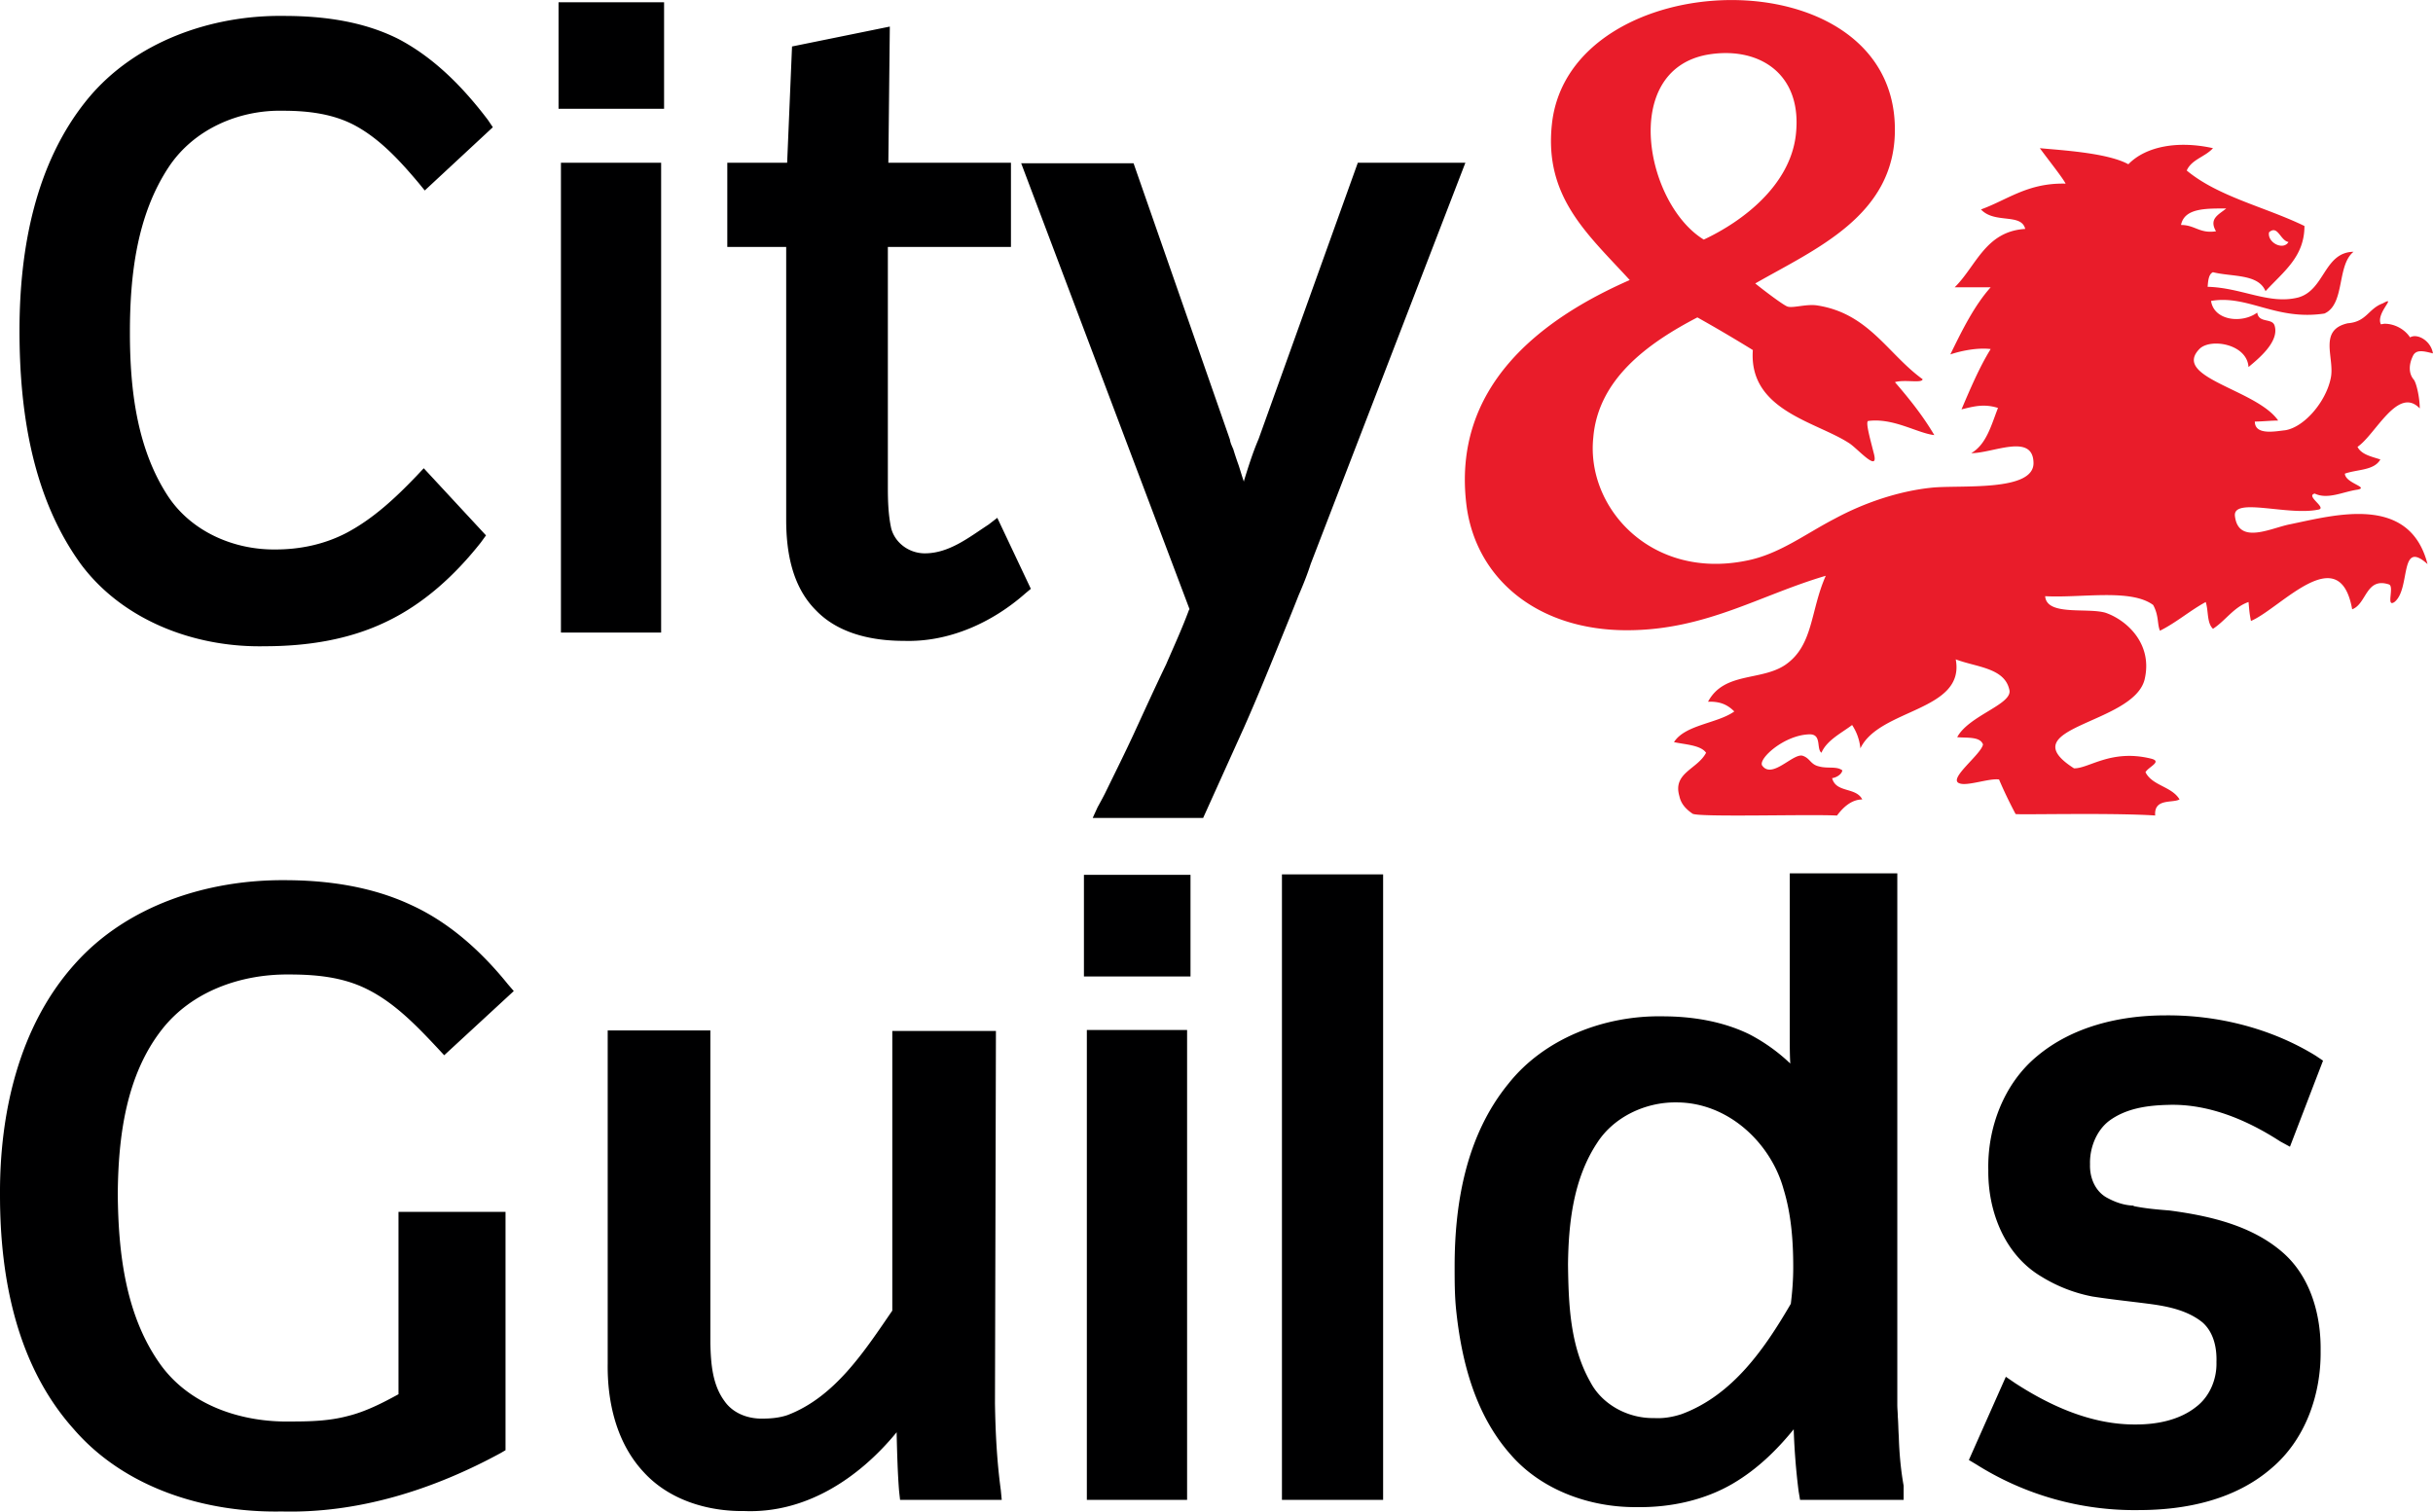
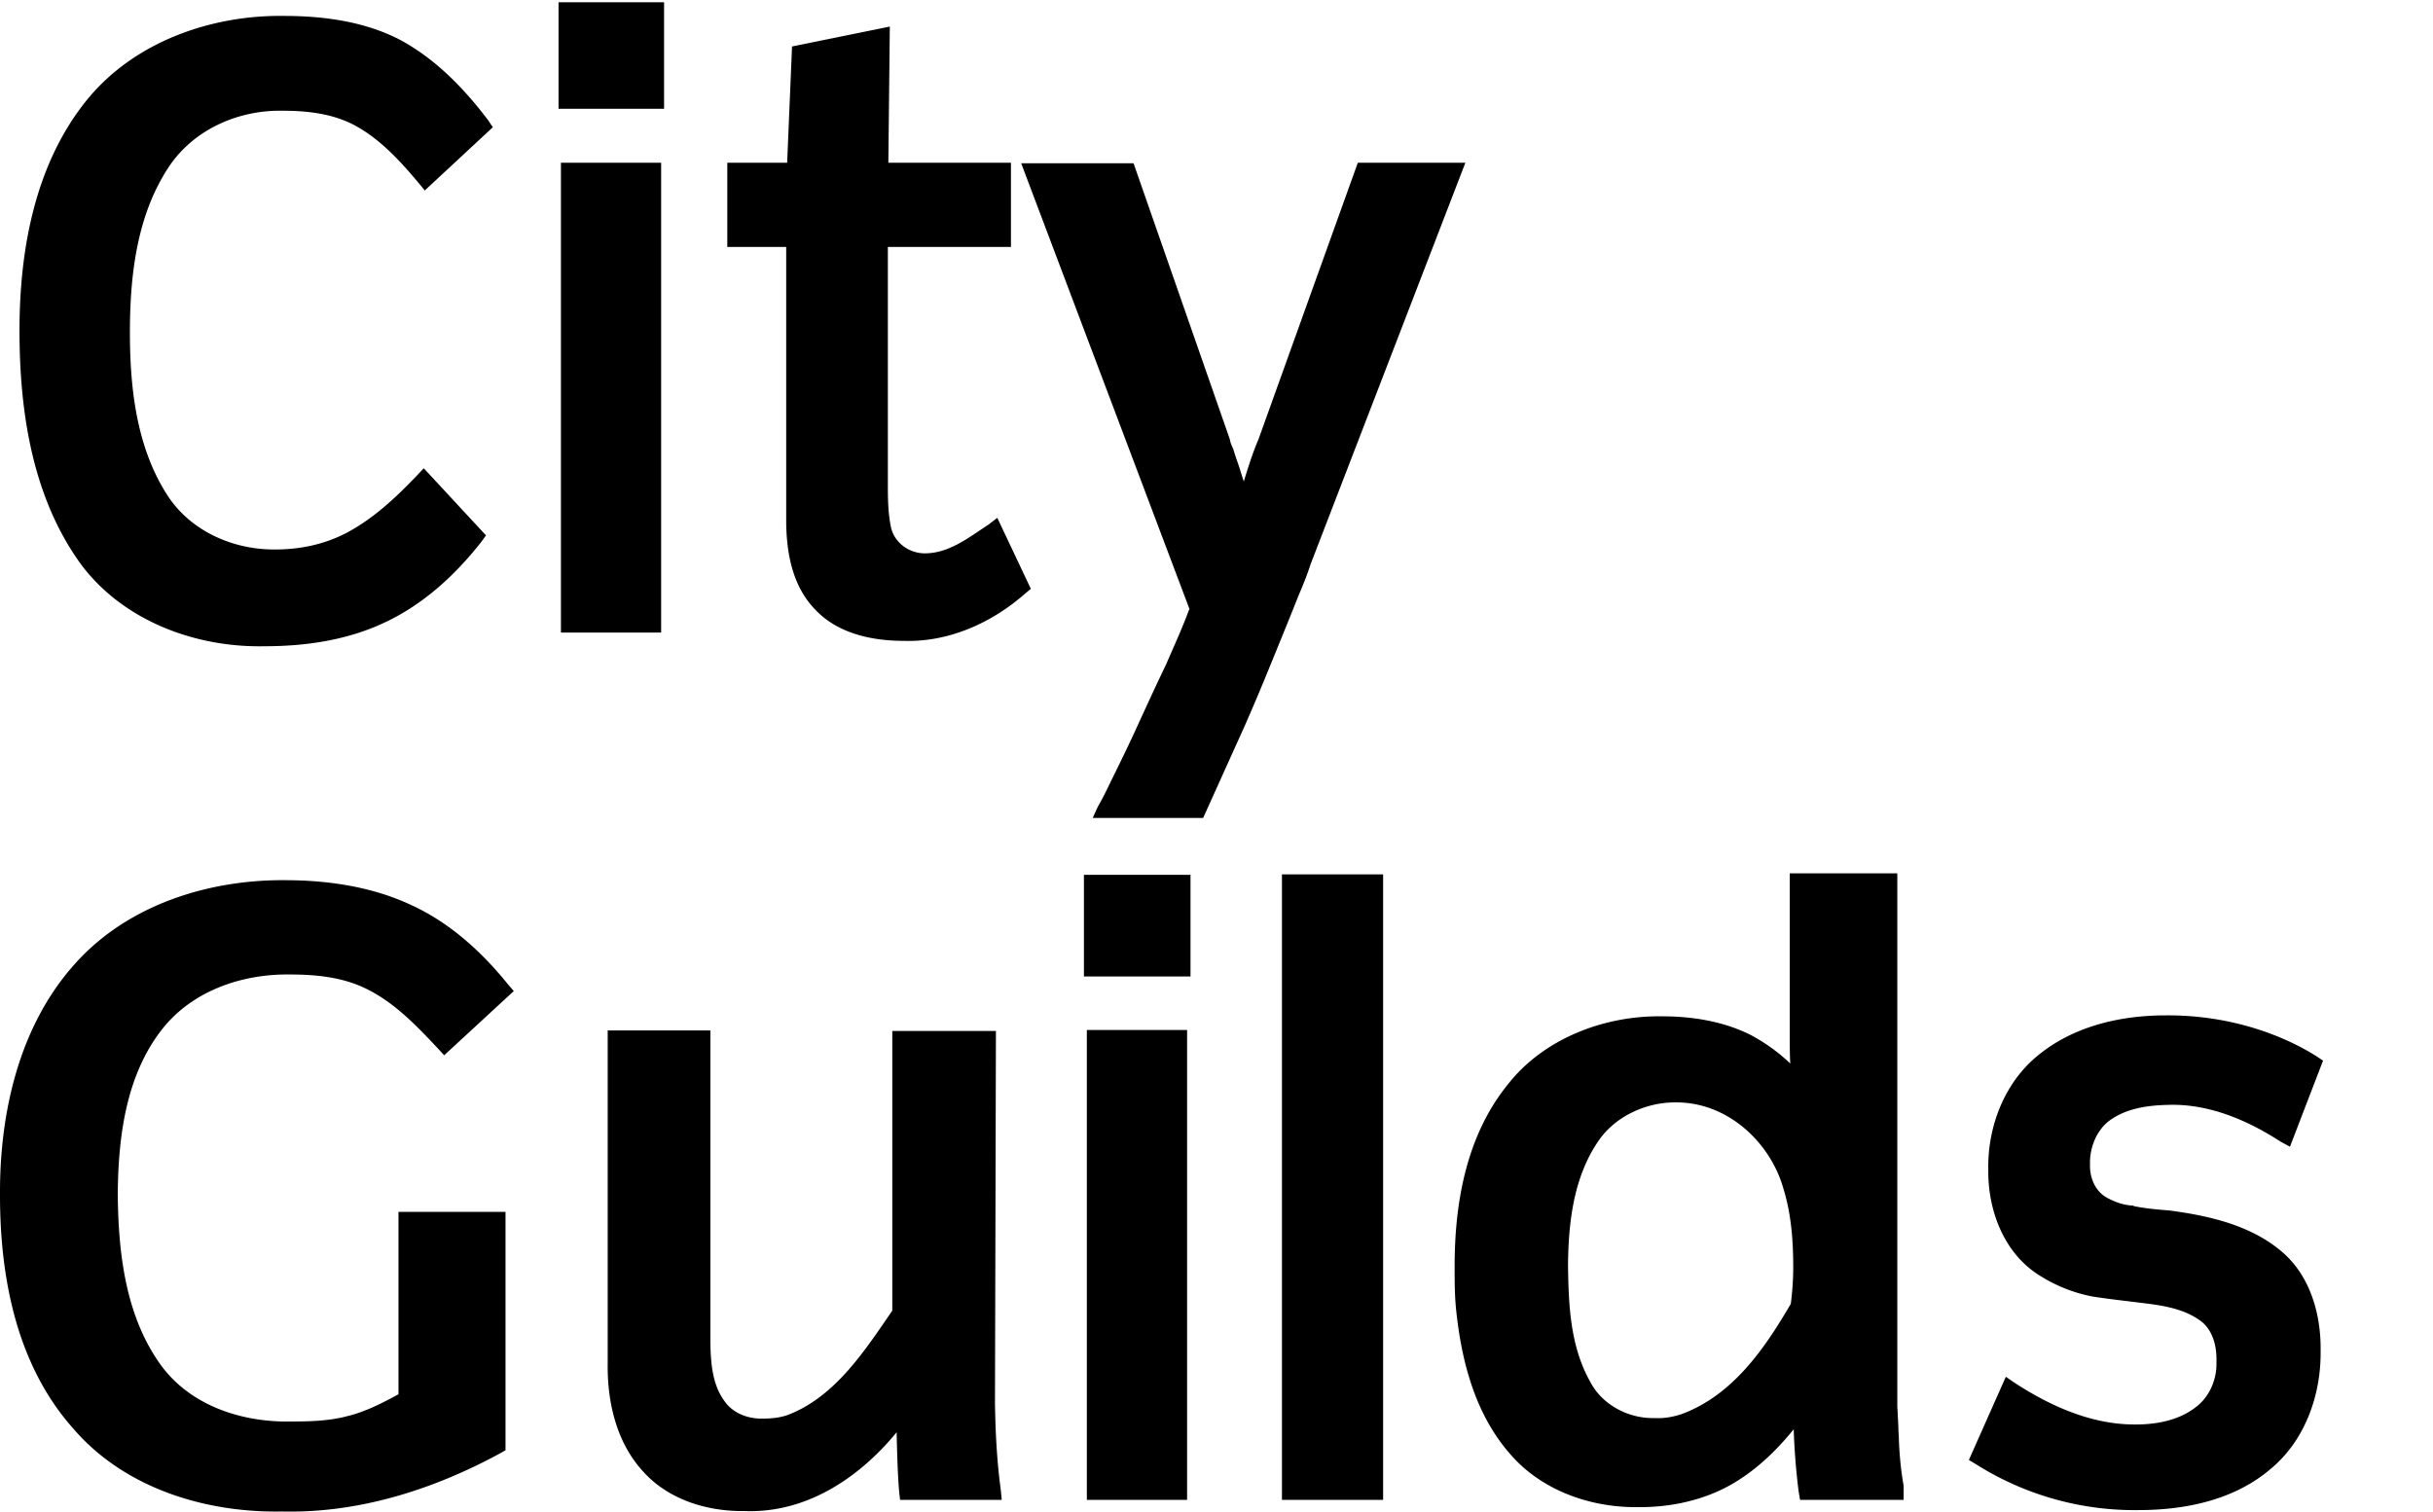
<svg xmlns="http://www.w3.org/2000/svg" viewBox="0 0 89.241 55.458">
-   <path fill="#E91C2A" d="M70.521 13.913c-.018.16-.659 0-1.016.107.553.641 1.034 1.248 1.444 1.943-.624-.07-1.498-.641-2.427-.518-.106.037.09.715.215 1.215.179.715-.625-.232-.929-.412-1.213-.783-3.675-1.195-3.515-3.406a56.683 56.683 0 0 0-2.034-1.197c-1.856.965-3.641 2.285-3.818 4.408-.269 2.57 2.123 5.229 5.62 4.516 1.195-.232 2.159-.982 3.229-1.535 1.089-.59 2.356-1.018 3.569-1.143 1.053-.105 3.748.16 3.729-.91-.019-1.105-1.48-.355-2.284-.355.554-.322.732-1.018.981-1.66-.518-.162-.893-.055-1.338.053.32-.75.66-1.553 1.07-2.213-.428-.053-1 .037-1.48.197.427-.875.874-1.785 1.48-2.463h-1.32c.784-.768 1.124-2.053 2.587-2.141-.143-.59-1.124-.178-1.623-.715.981-.355 1.713-.98 3.104-.947-.09-.193-.66-.908-.945-1.301.714.072 2.462.16 3.247.59.643-.66 1.82-.875 3.104-.59-.285.32-.784.41-.963.82 1.16.965 2.891 1.34 4.318 2.035 0 1.123-.75 1.658-1.428 2.391-.267-.643-1.214-.518-1.928-.695-.16.07-.179.32-.195.535 1.267.035 2.248.66 3.318.393.981-.268.946-1.66 2.034-1.678-.624.5-.303 1.928-1.069 2.266-1.785.268-2.803-.695-4.158-.463.107.73 1.142.838 1.694.428.054.41.571.178.643.5.16.588-.624 1.213-.963 1.498-.054-.855-1.41-1.07-1.803-.66-1.018 1.053 2.106 1.482 2.891 2.623-.25 0-.606.037-.856.037 0 .518.768.355 1.107.32.695-.105 1.498-1.035 1.677-1.91.16-.73-.481-1.766.624-2.016.696-.053.75-.535 1.285-.73.553-.305-.268.355-.071.766.054 0 .089-.018.143-.018.356 0 .731.197.928.5.268-.16.768.125.839.588-.339-.088-.589-.143-.714.055-.196.373-.161.695 0 .893.106.107.231.678.231 1.07-.803-.84-1.623.963-2.283 1.41.142.285.518.357.838.463-.231.41-.838.357-1.302.52.018.355.909.498.464.588-.518.07-1.088.375-1.57.143-.357.09.482.535.125.59-1.125.23-3.123-.465-3.052.23.125 1.088 1.356.428 2.033.305 1.643-.34 4.373-1.107 5.032 1.463-1.051-.947-.605.91-1.213 1.391-.32.215 0-.553-.195-.643-.856-.285-.821.715-1.356.91-.464-2.588-2.624-.035-3.713.428-.053-.285-.053-.303-.088-.695-.535.18-.856.695-1.304.982-.231-.215-.16-.66-.267-.982-.59.322-1.072.75-1.678 1.053-.106-.248-.035-.553-.25-.945-.821-.607-2.623-.25-3.961-.322.054.732 1.534.412 2.212.607.773.265 1.753 1.14 1.433 2.46-.429 1.643-4.961 1.73-2.588 3.248.535.018 1.355-.715 2.819-.357.446.107-.09.303-.196.5.25.5.963.518 1.249.998-.249.145-.946-.053-.893.59-1.624-.107-5.085-.018-5.121-.055-.179-.338-.41-.801-.606-1.266-.356-.053-1.16.25-1.445.143-.465-.143.785-1.053.856-1.428-.107-.303-.606-.232-.946-.268.429-.803 2.07-1.213 1.91-1.748-.179-.803-1.231-.822-1.964-1.107.357 1.91-2.801 1.803-3.497 3.266a1.876 1.876 0 0 0-.304-.857c-.375.287-.928.555-1.124 1.018-.195-.143.018-.676-.428-.676-.928.016-1.892.891-1.749 1.141.357.518 1.124-.445 1.48-.357.285.09.285.32.607.393.321.09.643-.018.856.145-.019.141-.214.266-.375.285.144.553.875.32 1.106.783-.356 0-.66.232-.928.59-.982-.055-5.121.07-5.3-.07-.285-.197-.429-.395-.481-.645-.25-.855.66-.98.98-1.588-.195-.285-.784-.303-1.177-.391.41-.643 1.588-.68 2.212-1.125-.232-.232-.5-.375-.964-.357.589-1.105 1.946-.75 2.838-1.355 1.034-.715.909-1.98 1.481-3.266-2.428.713-4.407 1.998-7.299 1.998-3.247 0-5.496-1.855-5.871-4.516-.589-4.424 2.73-6.904 5.979-8.332-1.535-1.678-3.141-3.033-2.855-5.711.624-5.941 12.634-6.299 12.581.232-.02 3.123-2.909 4.336-5.122 5.604.375.303.999.768 1.159.838.179.09.679-.088 1.089-.035 1.912.283 2.608 1.783 3.892 2.711zm-4.656-8.922c.285-2.303-1.374-3.32-3.266-2.98-3.177.605-2.23 5.479-.106 6.779 1.444-.676 3.139-1.981 3.372-3.799zm15.792 2.658c-.749 0-1.534-.018-1.659.605.518 0 .678.322 1.284.232-.268-.462.09-.605.375-.837zm2.284 1.23c-.304-.053-.393-.643-.714-.355-.071.373.518.678.714.355z" />
  <path fill="#000001" d="M18.077 4.668l-2.497 2.32-.233-.285c-.677-.803-1.409-1.607-2.337-2.105-.804-.428-1.73-.535-2.623-.535-1.607-.037-3.248.66-4.177 2.033-1.196 1.785-1.445 4.016-1.445 6.102 0 2.07.249 4.248 1.392 5.998.857 1.303 2.409 1.979 3.944 1.963.892 0 1.784-.18 2.605-.607.981-.518 1.801-1.285 2.569-2.088l.268-.285 2.283 2.463-.195.268c-.946 1.195-2.088 2.248-3.479 2.908-1.375.66-2.909.891-4.443.891-2.535.055-5.193-.928-6.745-3.014C1.179 18.232.715 15.09.715 12.129c0-2.98.572-6.139 2.498-8.494C4.944 1.53 7.746.549 10.404.584c1.445 0 2.908.195 4.194.838 1.338.697 2.408 1.803 3.3 2.98l.179.266zm6.281-.677h-3.871V.083h3.871v3.908zm13.259 17.773c-1.23 1.088-2.82 1.801-4.462 1.748-1.177 0-2.408-.268-3.229-1.123-.875-.877-1.089-2.143-1.089-3.32V9.059h-2.16V5.971h2.195l.179-4.266 3.587-.73-.054 4.996h4.497v3.088h-4.515v8.832c0 .5.018 1.018.124 1.498.144.537.661.912 1.232.912.893 0 1.624-.59 2.337-1.055l.321-.248 1.231 2.605-.194.161zM53.749 5.971l-5.675 14.723c-.125.393-.285.785-.446 1.158-.196.5-.393.982-.589 1.465-.464 1.141-.91 2.246-1.41 3.373l-1.498 3.318H40.08l.179-.393c.089-.162.178-.322.268-.5.356-.73.714-1.445 1.052-2.176.394-.857.785-1.715 1.196-2.57.285-.662.589-1.32.839-2l.018-.018-6.176-16.362h4.122l3.534 10.135c.018.125.071.232.125.357.054.18.125.393.196.59.07.213.124.41.195.607v-.037c.161-.518.322-1.035.536-1.533l3.64-10.137h3.945zM36.743 55.026h-3.729l-.036-.322c-.054-.678-.071-1.373-.089-2.068v-.09c-1.392 1.695-3.337 2.98-5.585 2.891-1.357.018-2.767-.41-3.694-1.428-.999-1.07-1.339-2.568-1.32-3.979V37.805h3.766v11.492c.018.715.07 1.5.517 2.105.322.465.893.662 1.428.643.303 0 .606-.035.874-.125 1.749-.66 2.837-2.355 3.854-3.836v-10.26h3.801l-.035 13.668c.018 1.07.071 2.123.214 3.176l.034.358zm6.924-19.201h-3.909v-3.729h3.909v3.729zm7.065 19.201h-3.711V32.079h3.711v22.947zm19.094 0h-3.801l-.054-.322a24.638 24.638 0 0 1-.179-2.266c-.624.768-1.338 1.463-2.212 1.98-1.054.625-2.32.893-3.534.875-1.73.018-3.497-.625-4.621-1.91-1.32-1.48-1.819-3.443-2.016-5.336-.054-.535-.054-1.053-.054-1.588 0-2.336.428-4.816 1.98-6.709 1.303-1.641 3.497-2.498 5.639-2.463 1.089 0 2.213.18 3.194.66.553.287 1.069.66 1.498 1.072-.018-.305-.018-.607-.018-.91v-6.068h3.944v19.504c0 .143.018.287.018.428.019.232.019.482.036.715.017.605.07 1.213.178 1.82v.518zm-8.156-3.141c1.892-.695 3.07-2.428 4.016-4.051.054-.428.089-.875.089-1.338 0-.963-.071-1.945-.356-2.873-.464-1.678-2.017-3.178-3.926-3.178-1.143-.016-2.303.537-2.909 1.482-.874 1.32-1.052 2.943-1.07 4.461.019 1.463.072 2.998.821 4.318.428.82 1.374 1.338 2.337 1.32.338.019.661-.033.998-.141zm23.538-12.972l-1.214 3.158-.357-.195c-1.213-.787-2.642-1.393-4.121-1.34-.75.018-1.536.125-2.16.59-.481.373-.713 1.018-.695 1.588-.018.5.196 1.018.66 1.248.268.143.57.25.892.268h.036l.018.02c.429.088.857.125 1.303.16 1.48.195 3.051.553 4.193 1.57.999.893 1.375 2.283 1.356 3.586.019 1.588-.554 3.248-1.803 4.301-1.338 1.16-3.14 1.535-4.872 1.535a10.882 10.882 0 0 1-5.959-1.678l-.268-.16 1.356-3.053.339.232c1.32.857 2.837 1.535 4.443 1.518.768 0 1.588-.162 2.194-.643.499-.375.768-1.018.749-1.643.019-.535-.106-1.105-.517-1.463-.553-.445-1.285-.59-1.963-.678-.695-.09-1.374-.16-2.07-.268a5.556 5.556 0 0 1-1.874-.732c-1.355-.803-1.962-2.408-1.944-3.906-.036-1.555.571-3.16 1.766-4.16 1.304-1.105 3.052-1.516 4.729-1.516 1.927-.018 3.89.48 5.514 1.48l.269.181zM24.25 23.208h-3.675V5.971h3.675v17.237zm19.292 31.818h-3.677V37.788h3.677v17.238zM18.845 36.36l-2.552 2.355-.232-.25c-.785-.838-1.589-1.676-2.604-2.178-.894-.445-1.875-.535-2.855-.535-1.75-.018-3.569.607-4.676 2.035-1.303 1.678-1.589 3.908-1.606 6.014.018 2.178.285 4.516 1.606 6.316 1.089 1.465 2.962 2.072 4.747 2.035.695 0 1.392-.018 2.069-.197.66-.16 1.285-.48 1.874-.803v-6.691h3.926v8.744l-.179.105c-2.464 1.34-5.21 2.215-8.03 2.143-2.802.053-5.764-.855-7.638-3.033C.607 50.083 0 46.872 0 43.854c-.019-3.014.695-6.209 2.748-8.492 1.909-2.143 4.854-3.088 7.691-3.07 1.57 0 3.194.232 4.64.91 1.409.643 2.587 1.713 3.55 2.908l.216.25z" />
</svg>